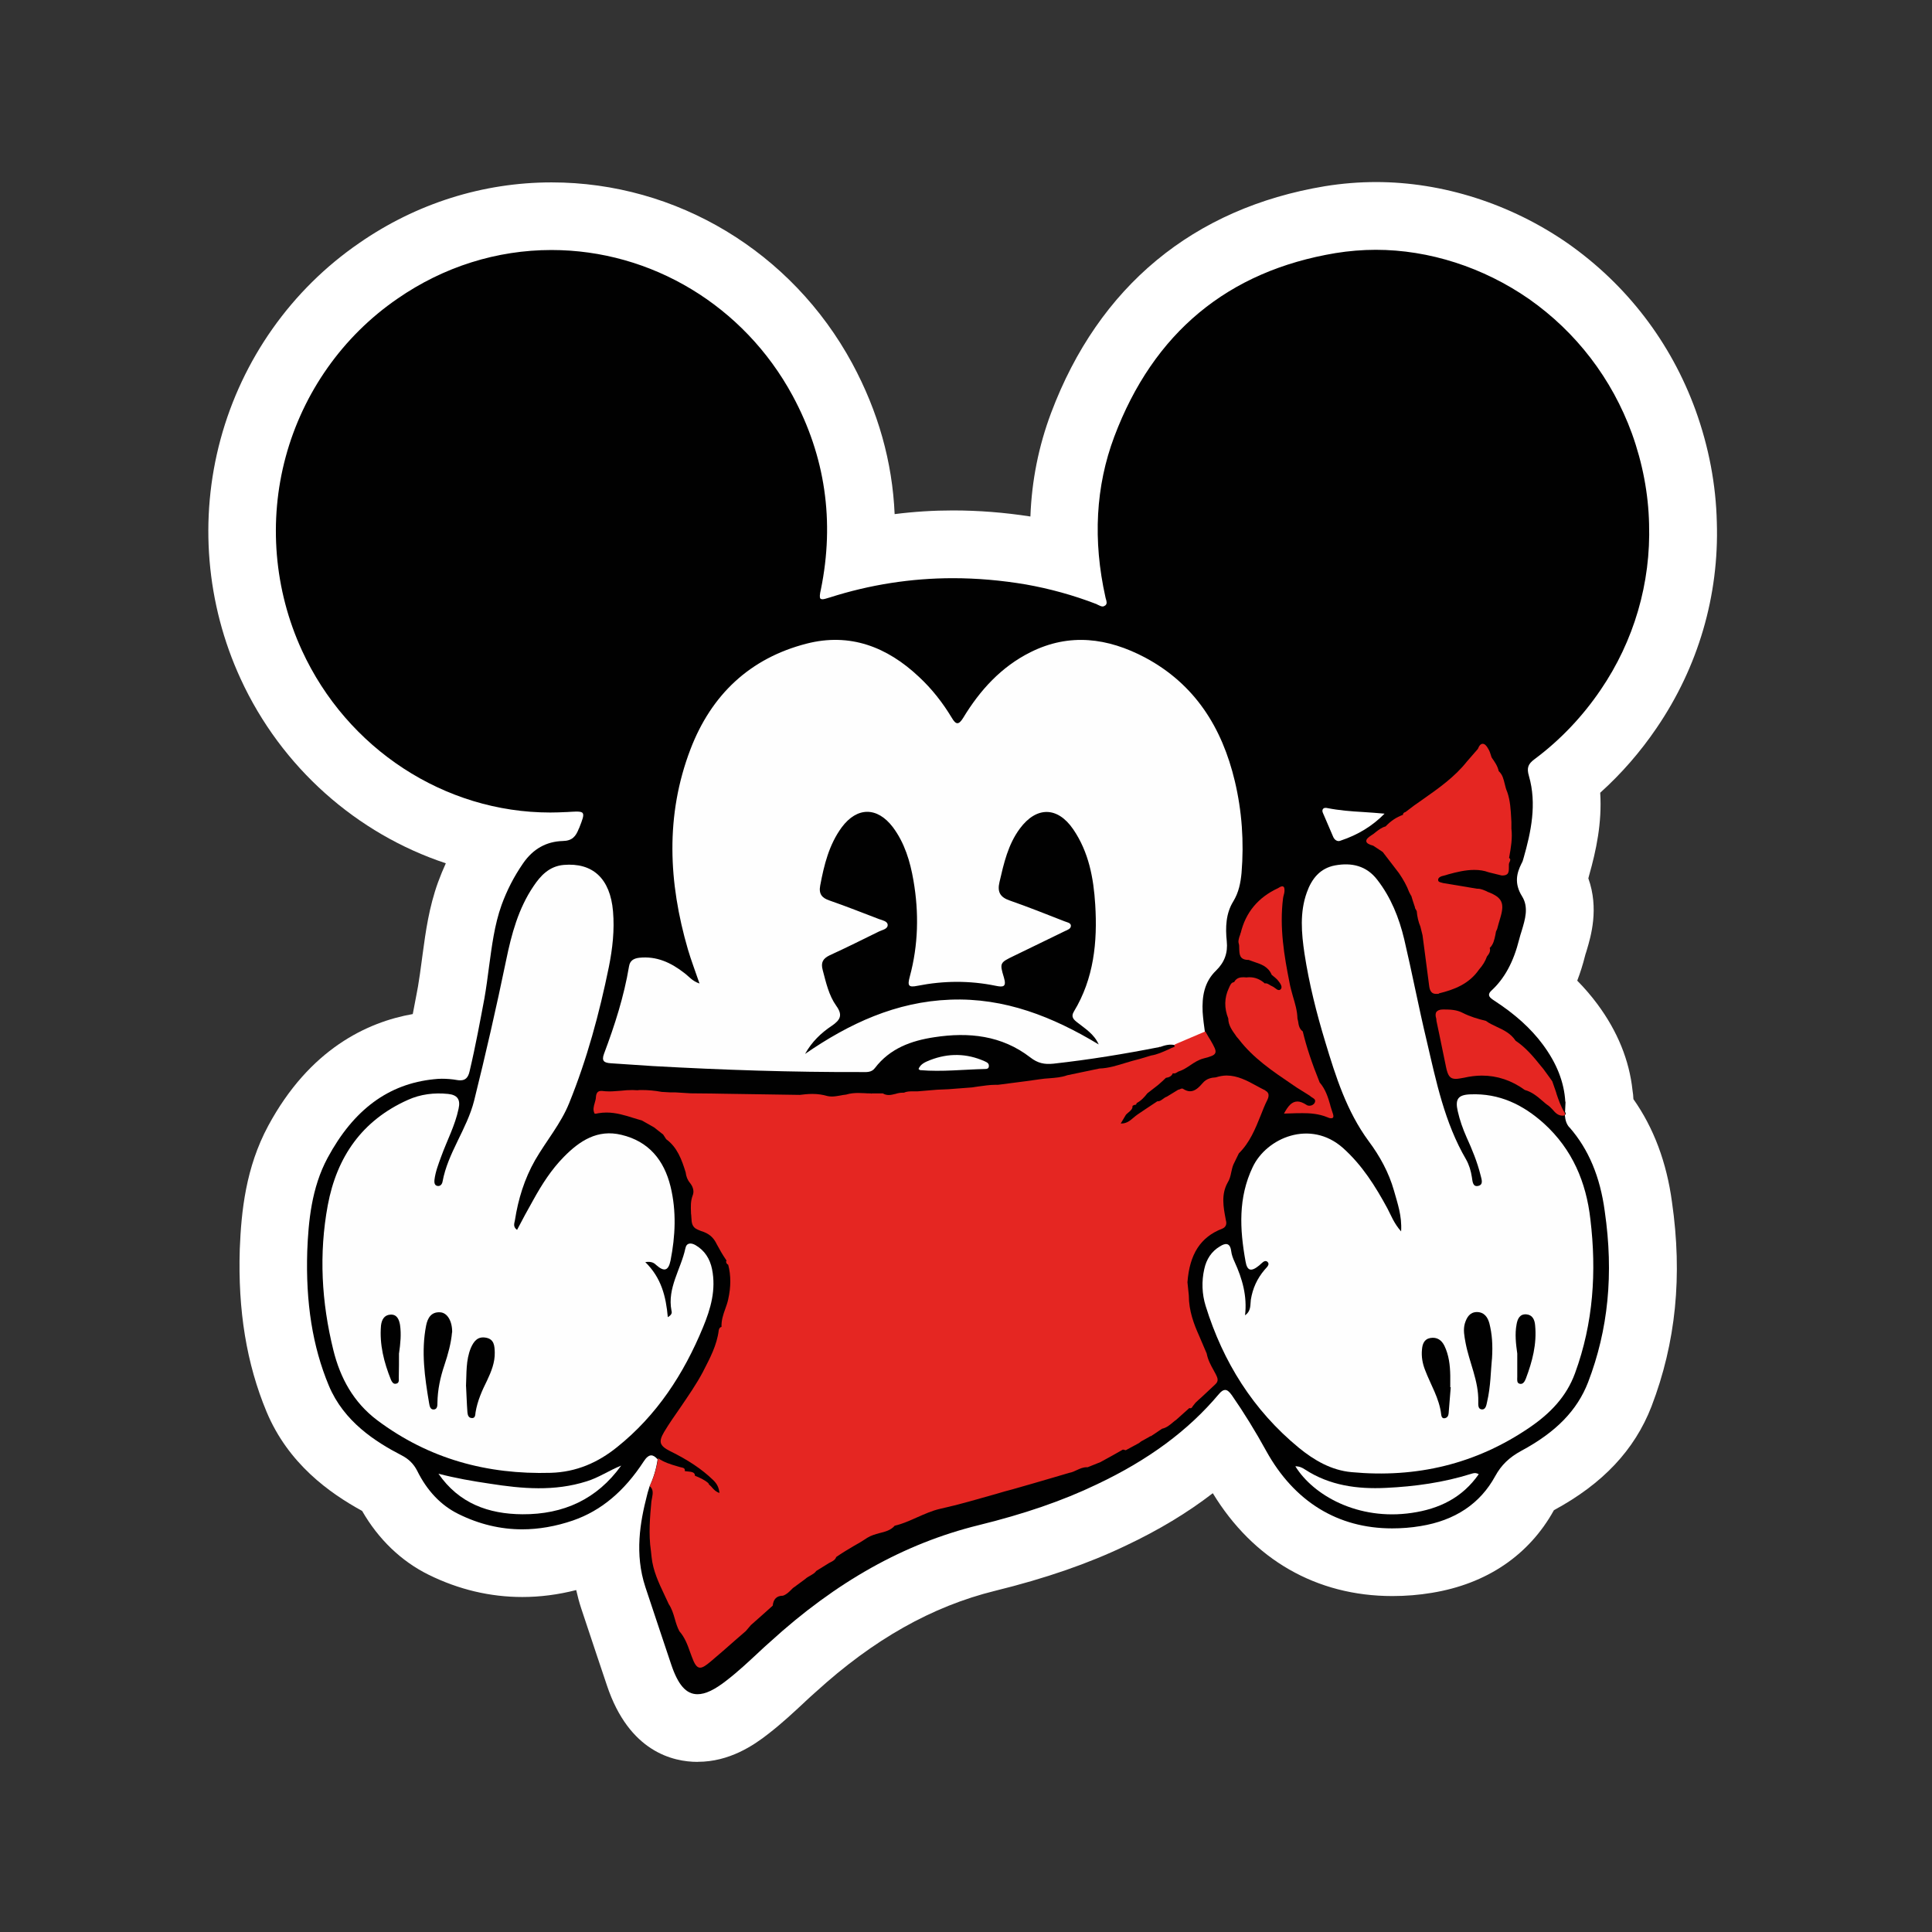
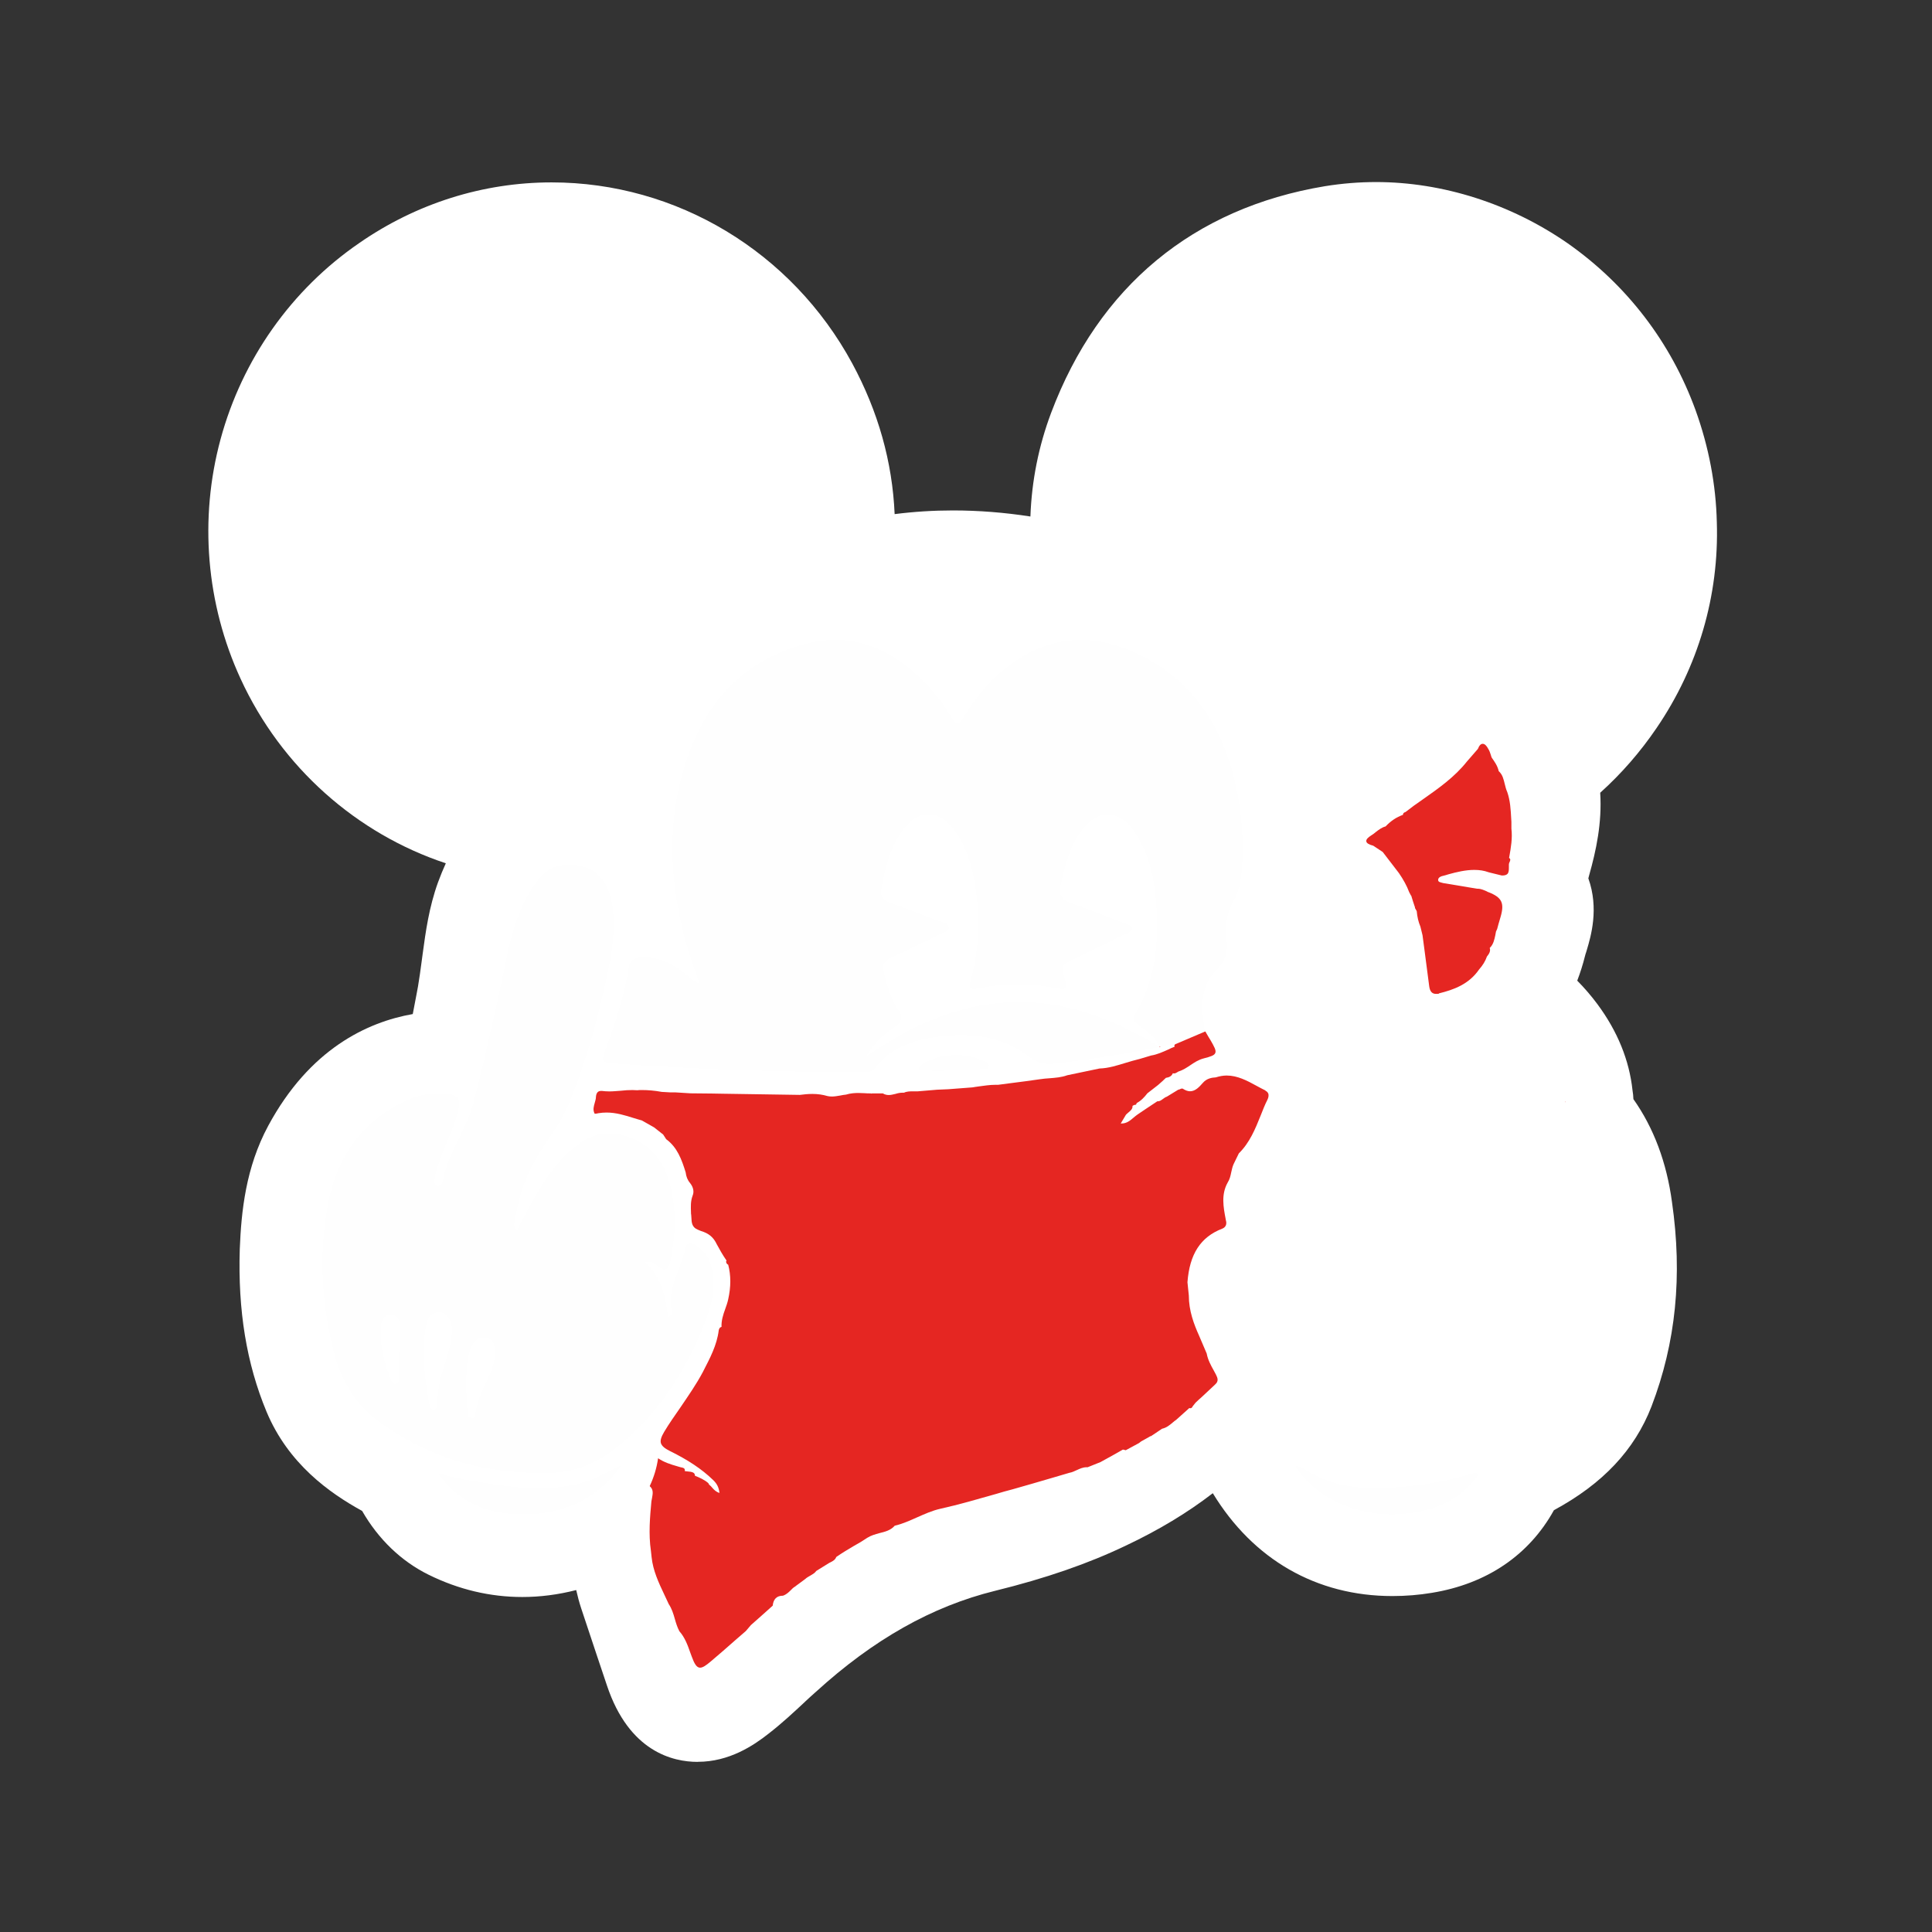
<svg xmlns="http://www.w3.org/2000/svg" id="Vrstva_1" viewBox="0 0 283.46 283.46">
  <rect x="0" y="0" width="283.46" height="283.46" fill="#333333" stroke="none" />
  <defs>
    <style>.cls-1{fill:#1d1d1b;}.cls-1,.cls-2,.cls-3,.cls-4,.cls-5{stroke-width:0px;}.cls-2{fill:#fff;}.cls-3{fill:#e52622;}.cls-4{fill:#fefefe;}.cls-5{fill:#010101;}</style>
  </defs>
-   <path class="cls-1" d="M102.34,253.39c-3.9,0-6.74-2.6-8.45-7.72-.5-1.46-1.01-2.98-1.51-4.5l-2.26-6.79c-.23-.71-.44-1.45-.6-2.19-.3-1.35-1.13-2.52-2.31-3.25-.81-.5-1.74-.76-2.68-.76-.42,0-.85.05-1.26.16-2.23.57-4.47.86-6.65.86-3.94,0-7.81-.92-11.49-2.74-3.09-1.52-5.71-4.06-7.59-7.33-.47-.81-1.15-1.48-1.97-1.93-3.76-2.06-9.06-5.56-11.77-12.06-2.64-6.33-3.79-13.44-3.53-21.74.2-5.13.78-10.63,3.57-15.81,4.22-7.83,10.14-12.47,17.6-13.8,2.08-.37,3.72-1.98,4.12-4.05.2-1.02.38-2.01.56-2.96l.21-1.12c.23-1.3.41-2.64.58-3.93l.16-1.17c.41-3.05.84-6.21,1.99-9.41.29-.8.62-1.61.98-2.39.6-1.32.61-2.83.03-4.16-.58-1.33-1.7-2.35-3.07-2.8-11.9-3.94-21.77-12.82-27.08-24.36-4.56-9.92-5.5-21.17-2.66-31.68,2.86-10.57,9.37-19.77,18.32-25.92,7.54-5.23,16.29-7.99,25.32-7.99,16.46,0,31.65,9.15,39.62,23.89,3.42,6.34,5.31,13.04,5.61,19.91.06,1.42.72,2.76,1.81,3.68.93.78,2.09,1.2,3.29,1.2.21,0,.42-.01.64-.04,2.62-.33,5.29-.5,7.93-.5,3.48,0,7.03.28,10.57.83.26.04.52.06.79.06,1.18,0,2.33-.41,3.25-1.17,1.12-.93,1.8-2.29,1.85-3.75.17-4.69,1.08-9.27,2.71-13.61,6.3-16.74,18.83-27.12,36.22-30.01,2.23-.36,4.48-.54,6.67-.54,8.75,0,17.7,2.87,25.2,8.07,7.77,5.45,13.62,13.08,16.89,22.04,1.75,4.86,2.69,9.85,2.81,14.81.31,9.74-2.44,19.12-7.95,27.19-2.16,3.18-4.67,6.07-7.48,8.59-1.16,1.04-1.78,2.56-1.68,4.12.24,3.81-.59,7.38-1.44,10.38-.02.05-.09.34-.12.43-.3,1.03-.26,2.13.1,3.13,1.03,2.86.16,5.73-.3,7.27l-.07.22c-.1.3-.2.62-.27.91-.27,1.07-.59,2.1-.96,3.05-.72,1.87-.28,3.99,1.13,5.42.91.92,1.75,1.9,2.49,2.91,2.4,3.23,3.8,6.64,4.17,10.14.01.11.03.22.04.33.04.2.06.41.06.62.04.99.36,1.94.93,2.75,2.5,3.54,4.1,7.86,4.78,12.84,1.44,9.98.55,18.96-2.72,27.49-2.04,5.25-5.84,9.24-11.97,12.55-.86.46-1.57,1.16-2.04,2.02-2.89,5.21-7.83,8.52-14.29,9.56-1.61.27-3.27.4-4.96.4-9.35,0-16.96-4.37-21.99-12.64-.75-1.24-2-2.1-3.43-2.36-.31-.06-.62-.09-.93-.09-1.12,0-2.22.37-3.12,1.06-3.45,2.66-7.3,4.98-11.79,7.1-5.24,2.51-11.21,4.57-18.26,6.31-10.09,2.48-19.43,7.73-28.53,16.03-.02.01-.06.05-.08.07-.48.42-.92.83-1.37,1.25l-.17.16c-1.52,1.42-3.21,2.99-5.01,4.39-1.82,1.43-4.25,3.05-7.24,3.05Z" />
  <path class="cls-2" d="M102.34,258.5c-3.57,0-10.04-1.46-13.29-11.21-.49-1.44-1-2.97-1.51-4.5l-2.26-6.79c-.3-.91-.54-1.82-.74-2.71-2.65.68-5.3,1.02-7.91,1.02-4.73,0-9.36-1.1-13.75-3.27-4.01-1.98-7.36-5.2-9.75-9.36-4.77-2.62-10.83-6.9-14.03-14.57-2.92-7.02-4.21-14.82-3.92-23.86.22-5.55.88-11.96,4.17-18.07,6.08-11.28,14.53-15.22,21.21-16.4.2-1.01.38-1.99.56-2.93l.21-1.13c.2-1.15.37-2.44.54-3.7l.15-1.12c.43-3.16.91-6.75,2.25-10.46.35-.95.73-1.88,1.14-2.78-13.03-4.32-24.11-14.02-30.11-27.07-5.06-11-6.1-23.48-2.94-35.15,3.18-11.73,10.41-21.96,20.36-28.79,8.37-5.8,18.14-8.89,28.21-8.89,18.34,0,35.24,10.18,44.11,26.56,3.81,7.06,5.89,14.45,6.22,22.11,2.84-.36,5.7-.54,8.56-.54,3.74,0,7.56.3,11.36.89.19-5.25,1.21-10.34,3.04-15.21,6.98-18.55,20.87-30.04,40.16-33.25,2.54-.41,5.05-.61,7.51-.61,9.78,0,19.76,3.19,28.11,8.98,8.67,6.08,15.15,14.53,18.77,24.49,1.95,5.41,2.99,10.93,3.12,16.44.34,10.75-2.72,21.22-8.83,30.18-2.39,3.52-5.16,6.7-8.28,9.51.28,4.42-.6,8.5-1.62,12.1-.04.15-.08.31-.12.46,1.59,4.44.36,8.54-.21,10.46-.03.09-.08.27-.11.37-.06.17-.12.35-.16.52-.32,1.29-.71,2.51-1.15,3.66,1.09,1.1,2.08,2.26,2.97,3.46,2.94,3.97,4.67,8.22,5.14,12.63.07.42.12.85.13,1.29,2.98,4.22,4.88,9.29,5.66,15.1,1.56,10.82.58,20.63-3.01,30-2.48,6.39-7.16,11.35-14.31,15.21-3.66,6.61-9.87,10.82-17.93,12.13-1.85.31-3.8.47-5.77.47-11.12,0-20.42-5.34-26.35-15.09-3.72,2.87-7.94,5.41-12.72,7.67-5.52,2.65-11.82,4.83-19.22,6.65-9.25,2.28-17.85,7.13-26.31,14.84-.05.05-.1.09-.16.14-.46.4-.89.81-1.33,1.21l-.1.1c-1.58,1.47-3.36,3.14-5.35,4.68-2.21,1.74-5.76,4.12-10.37,4.12Z" />
  <path class="cls-2" d="M230.27,165.42c-.41-.44-.61-1.02-.68-1.8.17-.14.17-.31.03-.48l.07-1.39v-.1h-.03c-.17-2.89-1.26-5.65-3.3-8.4-1.74-2.35-4.08-4.46-7.11-6.43-.41-.27-.75-.51-.78-.82-.03-.2.1-.44.37-.68,1.94-1.8,3.23-4.22,4.05-7.49.1-.41.24-.85.37-1.26.51-1.7,1.05-3.44.07-5.04-1.22-1.94-.78-3.47-.1-4.83.14-.24.24-.51.31-.82,1.09-3.81,1.97-7.93.78-12.04-.34-1.16-.14-1.74.82-2.45,3.88-2.89,7.11-6.36,9.7-10.17,4.9-7.18,7.38-15.68,7.11-24.36-.1-4.42-.95-8.91-2.52-13.27-2.93-8.03-8.17-14.87-15.11-19.73-6.67-4.63-14.63-7.21-22.46-7.21-1.97,0-3.98.17-5.89.48-15.79,2.62-26.74,11.67-32.49,26.95-2.72,7.25-3.16,15.17-1.29,23.54.03.1.03.17.07.27.1.34.2.68-.07.92-.14.1-.27.17-.41.17-.2,0-.41-.1-.61-.2-.1-.03-.2-.1-.27-.14-3.44-1.33-6.94-2.28-10.38-2.89-3.61-.61-7.18-.92-10.72-.92-6.09,0-12.18.95-18.03,2.82-.48.14-.85.27-1.09.27-.14,0-.24-.03-.31-.1-.14-.17-.1-.61.07-1.33,2.04-10,.65-19.56-4.15-28.44-7.14-13.2-20.72-21.37-35.38-21.37-8,0-15.82,2.45-22.59,7.15-8.03,5.51-13.85,13.78-16.4,23.2-2.55,9.42-1.7,19.53,2.38,28.41,6.63,14.43,20.92,23.78,36.44,23.78.78,0,1.6-.03,2.38-.07h.07c.58-.03,1.05-.07,1.4-.07.54,0,.82.07.92.24.2.31-.03.92-.51,2.14l-.07.14c-.44,1.12-.95,1.77-2.35,1.8-2.42.07-4.36,1.16-5.82,3.27-1.36,1.97-2.38,3.98-3.16,6.12-1.05,2.93-1.43,6.06-1.84,9.05-.2,1.53-.41,3.13-.68,4.66-.61,3.23-1.29,6.97-2.18,10.72-.2.88-.61,1.29-1.33,1.29-.14,0-.31,0-.44-.03-.78-.14-1.57-.2-2.31-.2-.37,0-.75.03-1.12.07-6.7.68-11.81,4.46-15.62,11.53-2.38,4.42-2.82,9.39-2.99,13.68-.24,7.59.78,14.02,3.16,19.73,2.21,5.31,6.87,8.27,10.68,10.24,1.05.54,1.77,1.26,2.28,2.25,1.46,2.96,3.5,5.1,6.06,6.36,3.03,1.5,6.16,2.25,9.36,2.25,2.42,0,4.93-.44,7.42-1.29,4.15-1.43,7.55-4.29,10.41-8.68.37-.58.75-.88,1.09-.88.31,0,.61.2.95.58-.2,1.4-.61,2.76-1.22,4.05v.03c-.03.1-.07.2-.1.34-.1.27-.17.58-.24.85-1.02,3.95-1.84,8.61-.24,13.47.71,2.14,1.43,4.29,2.14,6.43.54,1.63,1.09,3.27,1.63,4.87,1.02,3.06,2.21,4.42,3.88,4.42,1.16,0,2.52-.65,4.29-2.04,1.67-1.29,3.27-2.79,4.76-4.18.51-.48,1.02-.95,1.57-1.43,9.7-8.85,19.7-14.46,30.62-17.15,6.63-1.63,12.32-3.57,17.35-5.99,7.55-3.57,13.41-7.89,17.9-13.24.37-.44.65-.61.92-.61.31,0,.61.24.99.78,1.77,2.55,3.47,5.31,5.04,8.17,4.12,7.45,10.51,11.36,18.47,11.36,1.36,0,2.76-.1,4.18-.34,5.04-.82,8.74-3.27,10.96-7.35.88-1.6,2.04-2.72,3.78-3.67,5.14-2.76,8.23-5.95,9.83-10.07,2.96-7.72,3.78-15.92,2.45-25.08-.68-5.1-2.38-9.12-5.17-12.32ZM194.1,118.71c.07-.1.2-.17.37-.17.07,0,.17,0,.27.03,1.74.34,3.47.48,5.27.58,1.02.07,2.08.14,3.13.24-1.77,1.8-3.88,3.1-6.43,3.95-.1.03-.2.07-.31.07-.34,0-.65-.24-.82-.65l-.54-1.26c-.31-.71-.61-1.43-.92-2.14-.14-.27-.14-.51-.03-.65Z" />
-   <path class="cls-5" d="M230.27,165.42c-.41-.44-.61-1.02-.68-1.8h0c.17-.14.17-.31.03-.48l.07-1.39h0v-.1h-.03c-.17-2.89-1.26-5.65-3.3-8.4-1.74-2.35-4.08-4.46-7.11-6.43-.41-.27-.75-.51-.78-.82-.03-.2.1-.44.37-.68,1.94-1.8,3.23-4.22,4.05-7.49.1-.41.24-.85.37-1.26.51-1.7,1.05-3.44.07-5.04-1.22-1.94-.78-3.47-.1-4.83.14-.24.24-.51.31-.82,1.09-3.81,1.97-7.93.78-12.04-.34-1.16-.14-1.74.82-2.45,3.88-2.89,7.11-6.36,9.7-10.17,4.9-7.18,7.38-15.68,7.11-24.36-.1-4.42-.95-8.91-2.52-13.27-2.93-8.03-8.17-14.87-15.11-19.73-6.67-4.63-14.63-7.21-22.46-7.21-1.97,0-3.98.17-5.89.48-15.79,2.62-26.74,11.67-32.49,26.95-2.72,7.25-3.16,15.17-1.29,23.54.03.1.03.17.07.27.1.34.2.68-.07.92-.14.1-.27.17-.41.17-.2,0-.41-.1-.61-.2-.1-.03-.2-.1-.27-.14-3.44-1.33-6.94-2.28-10.38-2.89-3.61-.61-7.18-.92-10.72-.92-6.09,0-12.18.95-18.03,2.82-.48.14-.85.27-1.09.27-.14,0-.24-.03-.31-.1-.14-.17-.1-.61.07-1.33,2.04-10,.65-19.56-4.15-28.44-7.14-13.2-20.72-21.37-35.38-21.37-8,0-15.82,2.45-22.59,7.14-8.03,5.51-13.85,13.78-16.4,23.2s-1.7,19.53,2.38,28.41c6.63,14.43,20.92,23.78,36.44,23.78.78,0,1.6-.03,2.38-.07h.07c.58-.03,1.05-.07,1.39-.07.54,0,.82.07.92.24.2.31-.03.92-.51,2.14l-.07.14c-.44,1.12-.95,1.77-2.35,1.8-2.42.07-4.36,1.16-5.82,3.27-1.36,1.97-2.38,3.98-3.16,6.12-1.05,2.93-1.43,6.06-1.84,9.05-.2,1.53-.41,3.13-.68,4.66-.61,3.23-1.29,6.97-2.18,10.72-.2.88-.61,1.29-1.33,1.29-.14,0-.31,0-.44-.03-.78-.14-1.57-.2-2.31-.2-.37,0-.75.03-1.12.07-6.7.68-11.81,4.46-15.62,11.53-2.38,4.42-2.82,9.39-2.99,13.68-.24,7.59.78,14.02,3.16,19.73,2.21,5.31,6.87,8.27,10.68,10.24,1.05.54,1.77,1.26,2.28,2.25,1.46,2.96,3.5,5.1,6.06,6.36,3.03,1.5,6.16,2.25,9.36,2.25,2.42,0,4.93-.44,7.42-1.29,4.15-1.43,7.55-4.29,10.41-8.68.37-.58.75-.88,1.09-.88.31,0,.61.2.95.58-.2,1.39-.61,2.76-1.22,4.05v.03c-.03.1-.07.2-.1.34-.1.27-.17.58-.24.85-1.02,3.95-1.84,8.61-.24,13.47.71,2.14,1.43,4.29,2.14,6.43.54,1.63,1.09,3.27,1.63,4.87,1.02,3.06,2.21,4.42,3.88,4.42,1.16,0,2.52-.65,4.29-2.04,1.67-1.29,3.27-2.79,4.76-4.18.51-.48,1.02-.95,1.57-1.43,9.7-8.85,19.7-14.46,30.62-17.15,6.63-1.63,12.32-3.57,17.35-5.99,7.55-3.57,13.41-7.89,17.9-13.24.37-.44.65-.61.92-.61.31,0,.61.24.99.78,1.77,2.55,3.47,5.31,5.04,8.17,4.12,7.45,10.51,11.36,18.47,11.36h0c1.36,0,2.76-.1,4.18-.34,5.04-.82,8.74-3.27,10.96-7.35.88-1.6,2.04-2.72,3.78-3.67,5.14-2.76,8.23-5.95,9.83-10.07,2.96-7.72,3.78-15.92,2.45-25.08-.68-5.1-2.38-9.12-5.17-12.32ZM196.72,123.33c-.1.03-.2.07-.31.07-.34,0-.65-.24-.82-.65l-.54-1.26c-.31-.71-.61-1.43-.92-2.14-.14-.27-.14-.51-.03-.65.07-.1.2-.17.37-.17.07,0,.17,0,.27.03,1.74.34,3.47.48,5.27.58,1.02.07,2.08.14,3.13.24-1.77,1.8-3.88,3.1-6.43,3.95Z" />
-   <path class="cls-4" d="M170.18,153.61c-5.17,1.02-10.38,1.87-15.62,2.45-1.33.14-2.31-.07-3.4-.92-4.18-3.23-9.02-3.74-14.09-2.96-3.37.51-6.5,1.63-8.71,4.53-.51.68-1.26.58-1.97.58-10.21.03-20.41-.31-30.62-.88-2.08-.14-4.12-.27-6.16-.41-.95-.07-1.39-.31-.99-1.39,1.57-4.18,2.93-8.4,3.67-12.83.14-.85.68-1.16,1.5-1.26,2.55-.27,4.66.71,6.63,2.25.65.48,1.12,1.16,2.21,1.53-.61-1.8-1.22-3.37-1.7-5-2.86-9.83-3.33-19.67.37-29.36,3.06-8,8.71-13.37,17.05-15.51,6.36-1.63,11.81.48,16.47,4.87,1.91,1.77,3.5,3.81,4.83,6.02.61,1.05,1.02,1.05,1.67,0,2.45-4.05,5.58-7.49,9.87-9.63,5.72-2.86,11.33-2.11,16.81.78,7.32,3.91,11.3,10.28,13.17,18.13,1.05,4.42,1.36,8.91.99,13.44-.14,1.5-.41,2.89-1.22,4.22-1.09,1.77-1.16,3.81-.95,5.85.17,1.67-.31,3.06-1.57,4.29-1.74,1.67-2.08,3.81-1.97,6.09.07.99.2,2.01.34,2.99-1.46.61-2.89,1.22-4.36,1.87-.78-.2-1.5,0-2.25.27.03-.03-.03-.03-.03-.03l.03.03ZM161.2,153.24c-.68-1.53-1.94-2.28-3.1-3.2-.58-.44-1.02-.85-.54-1.63,2.93-4.83,3.47-10.21,3.13-15.68-.24-3.91-.95-7.72-3.23-11.06-2.31-3.37-5.41-3.37-7.83-.1-1.74,2.35-2.35,5.1-2.99,7.86-.34,1.43.1,2.21,1.5,2.69,2.72.95,5.38,2.01,8.06,3.06.34.14.88.2.92.61.03.48-.51.65-.88.82-2.48,1.22-5,2.42-7.49,3.64-2.04.99-2.11,1.02-1.46,3.16.41,1.39-.07,1.46-1.22,1.22-3.81-.78-7.62-.75-11.43,0-1.33.27-1.53.03-1.16-1.33,1.26-4.66,1.36-9.39.54-14.12-.48-2.79-1.29-5.51-3.03-7.83-2.28-2.99-5.24-2.99-7.49.03-1.87,2.55-2.59,5.51-3.16,8.54-.24,1.26.27,1.84,1.39,2.21,2.45.85,4.83,1.8,7.25,2.72.48.17,1.22.31,1.26.82.03.65-.78.75-1.26.99-2.42,1.19-4.8,2.38-7.25,3.5-.99.48-1.33,1.05-1.02,2.18.48,1.8.88,3.67,1.97,5.21.99,1.36.65,2.08-.65,2.96-1.57,1.05-2.93,2.35-3.91,4.12,6.46-4.46,13.34-7.66,21.3-7.96,8-.31,15.07,2.52,21.78,6.57Z" />
+   <path class="cls-4" d="M170.18,153.61c-5.17,1.02-10.38,1.87-15.62,2.45-1.33.14-2.31-.07-3.4-.92-4.18-3.23-9.02-3.74-14.09-2.96-3.37.51-6.5,1.63-8.71,4.53-.51.68-1.26.58-1.97.58-10.21.03-20.41-.31-30.62-.88-2.08-.14-4.12-.27-6.16-.41-.95-.07-1.39-.31-.99-1.39,1.57-4.18,2.93-8.4,3.67-12.83.14-.85.68-1.16,1.5-1.26,2.55-.27,4.66.71,6.63,2.25.65.48,1.12,1.16,2.21,1.53-.61-1.8-1.22-3.37-1.7-5-2.86-9.83-3.33-19.67.37-29.36,3.06-8,8.71-13.37,17.05-15.51,6.36-1.63,11.81.48,16.47,4.87,1.91,1.77,3.5,3.81,4.83,6.02.61,1.05,1.02,1.05,1.67,0,2.45-4.05,5.58-7.49,9.87-9.63,5.72-2.86,11.33-2.11,16.81.78,7.32,3.91,11.3,10.28,13.17,18.13,1.05,4.42,1.36,8.91.99,13.44-.14,1.5-.41,2.89-1.22,4.22-1.09,1.77-1.16,3.81-.95,5.85.17,1.67-.31,3.06-1.57,4.29-1.74,1.67-2.08,3.81-1.97,6.09.07.99.2,2.01.34,2.99-1.46.61-2.89,1.22-4.36,1.87-.78-.2-1.5,0-2.25.27.03-.03-.03-.03-.03-.03l.03.03Zc-.68-1.53-1.94-2.28-3.1-3.2-.58-.44-1.02-.85-.54-1.63,2.93-4.83,3.47-10.21,3.13-15.68-.24-3.91-.95-7.72-3.23-11.06-2.31-3.37-5.41-3.37-7.83-.1-1.74,2.35-2.35,5.1-2.99,7.86-.34,1.43.1,2.21,1.5,2.69,2.72.95,5.38,2.01,8.06,3.06.34.14.88.2.92.61.03.48-.51.65-.88.82-2.48,1.22-5,2.42-7.49,3.64-2.04.99-2.11,1.02-1.46,3.16.41,1.39-.07,1.46-1.22,1.22-3.81-.78-7.62-.75-11.43,0-1.33.27-1.53.03-1.16-1.33,1.26-4.66,1.36-9.39.54-14.12-.48-2.79-1.29-5.51-3.03-7.83-2.28-2.99-5.24-2.99-7.49.03-1.87,2.55-2.59,5.51-3.16,8.54-.24,1.26.27,1.84,1.39,2.21,2.45.85,4.83,1.8,7.25,2.72.48.17,1.22.31,1.26.82.03.65-.78.75-1.26.99-2.42,1.19-4.8,2.38-7.25,3.5-.99.48-1.33,1.05-1.02,2.18.48,1.8.88,3.67,1.97,5.21.99,1.36.65,2.08-.65,2.96-1.57,1.05-2.93,2.35-3.91,4.12,6.46-4.46,13.34-7.66,21.3-7.96,8-.31,15.07,2.52,21.78,6.57Z" />
  <path class="cls-4" d="M94.65,185.15c2.38,2.31,3.06,5.07,3.33,8.1.65-.37.61-.71.54-.95-.65-3.33,1.39-6.09,2.04-9.15.17-.85.85-.82,1.46-.48,1.36.78,2.14,2.01,2.45,3.54.61,3.03-.2,5.82-1.33,8.54-2.82,6.84-6.77,12.9-12.59,17.56-2.82,2.28-5.99,3.67-9.73,3.78-9.36.27-17.9-2.04-25.48-7.72-3.47-2.62-5.41-6.16-6.43-10.28-1.74-7.04-2.14-14.12-.82-21.26,1.33-7.11,5.04-12.45,11.74-15.45,1.87-.85,3.88-1.09,5.92-.88,1.36.14,1.84.82,1.53,2.18-.51,2.45-1.7,4.66-2.55,7.01-.41,1.12-.85,2.25-.99,3.44-.03.34,0,.75.37.85.44.14.75-.2.82-.61.78-4.25,3.57-7.69,4.63-11.87,1.7-6.84,3.27-13.71,4.7-20.62.78-3.81,1.8-7.59,4.01-10.85,1.05-1.57,2.31-2.93,4.42-3.13,4.29-.37,6.84,2.01,7.25,6.8.24,2.76-.07,5.48-.61,8.17-1.39,6.8-3.2,13.51-5.82,19.97-1.22,3.03-3.37,5.55-5,8.37-1.57,2.76-2.48,5.72-2.96,8.81-.07.44-.34.95.31,1.43.78-1.5,1.57-2.96,2.38-4.39,1.26-2.28,2.65-4.46,4.49-6.33,2.31-2.35,4.93-4.08,8.44-3.23,4.01.95,6.26,3.71,7.21,7.59.88,3.61.71,7.25,0,10.85-.31,1.5-.92,1.7-2.08.68-.27-.24-.61-.61-1.67-.44ZM66.34,195.5c.03-1.67-.71-2.89-1.74-2.96-1.36-.1-1.87.88-2.08,1.94-.75,3.81-.2,7.62.44,11.4.07.37.14.95.68.92s.54-.58.54-1.02c.03-1.87.41-3.67,1.02-5.48.54-1.6.99-3.27,1.12-4.8ZM68.38,203.39c.07,1.22.1,2.52.2,3.81.03.37.14.82.61.85.54.07.54-.44.58-.82.27-1.67.95-3.2,1.7-4.7.61-1.29,1.16-2.65,1.12-4.12-.03-.92-.07-1.91-1.26-2.14-1.22-.24-1.8.48-2.25,1.5-.75,1.84-.61,3.71-.71,5.61ZM58.55,198.53c.2-1.39.34-2.79.14-4.15-.14-.78-.44-1.57-1.43-1.5-.92.07-1.26.78-1.36,1.6-.24,2.79.44,5.41,1.46,7.96.14.31.34.65.71.58.54-.07.44-.54.44-.92.03-1.19.03-2.38.03-3.57Z" />
  <path class="cls-4" d="M91.14,215.03c-3.54,4.93-8.47,7.18-14.49,7.14-5-.03-9.32-1.6-12.32-5.95,2.48.65,5,1.09,7.52,1.46,4.76.75,9.49,1.16,14.22-.34,1.77-.54,3.3-1.6,5.07-2.31Z" />
-   <path class="cls-4" d="M182.67,192.98c.92-.65.75-1.53.85-2.28.27-1.67.92-3.1,2.01-4.39.27-.34.88-.78.41-1.19-.41-.34-.85.27-1.19.54-1.16.95-1.77.85-2.01-.61-.85-4.7-1.09-9.32,1.05-13.81,2.04-4.32,8.47-7.04,13.24-2.82,2.82,2.52,4.76,5.61,6.53,8.88.54,1.02.95,2.18,2.01,3.37.14-2.31-.54-4.15-1.05-5.99-.75-2.65-2.08-5.07-3.71-7.25-3.23-4.39-4.83-9.46-6.36-14.53-1.29-4.25-2.38-8.57-3.06-13-.44-2.99-.71-6.02.34-8.95.71-2.01,1.94-3.57,4.15-3.98,2.42-.44,4.59.03,6.19,2.11,2.01,2.59,3.2,5.58,3.95,8.71,1.16,4.93,2.11,9.93,3.3,14.9,1.39,5.95,2.62,12.01,5.78,17.42.44.78.71,1.67.85,2.59.1.58.1,1.5.95,1.29.82-.2.44-1.05.31-1.63-.48-1.91-1.22-3.71-2.04-5.51-.54-1.22-.99-2.48-1.29-3.81-.41-1.77.03-2.42,1.87-2.48,4.22-.17,7.69,1.5,10.79,4.29,4.15,3.78,6.19,8.61,6.8,14.05.92,7.66.44,15.21-2.25,22.56-1.26,3.47-3.67,5.92-6.6,7.93-7.93,5.44-16.71,7.49-26.2,6.6-2.96-.27-5.48-1.74-7.72-3.57-6.7-5.51-11.13-12.59-13.68-20.82-.54-1.74-.61-3.61-.2-5.41.31-1.43,1.05-2.59,2.31-3.33.75-.48,1.46-.58,1.63.65.07.58.27,1.12.51,1.63,1.12,2.45,1.87,5,1.53,7.86ZM218.9,199.41c.14-2.18,0-3.71-.37-5.21-.24-.92-.75-1.7-1.87-1.7-1.02.03-1.46.78-1.74,1.67-.27.95-.07,1.87.1,2.82.54,2.89,1.94,5.61,1.87,8.64,0,.48-.07,1.12.54,1.16.54.03.65-.61.75-1.09.54-2.28.54-4.63.71-6.29ZM212.85,203.53h-.07v-1.74c-.03-1.5-.2-2.96-.85-4.32-.41-.85-1.09-1.33-2.08-1.16-.92.17-1.16.92-1.22,1.7-.1,1.02.07,2.01.44,2.96.82,2.18,2.11,4.18,2.38,6.57.03.27.14.61.51.54.41-.07.54-.37.58-.71.1-1.29.2-2.55.31-3.84ZM222.61,198.59v3.44c0,.37-.1.88.34.99.48.14.75-.31.92-.75.95-2.52,1.63-5.07,1.36-7.83-.07-.85-.41-1.53-1.29-1.6-.95-.07-1.29.65-1.43,1.46-.27,1.43-.1,2.86.1,4.29Z" />
  <path class="cls-4" d="M216.96,216.29c-2.42,3.47-5.82,5.1-9.83,5.68-7.89,1.16-14.46-2.59-17.08-6.84.58,0,1.02.2,1.43.48,3.61,2.35,7.66,2.89,11.84,2.69,4.25-.2,8.47-.78,12.59-2.08.27-.07.54-.2,1.05.07Z" />
  <path class="cls-4" d="M134.76,156.85c.31-.78,1.05-1.05,1.74-1.33,2.65-1.02,5.31-.99,7.93.17.37.17.71.31.65.78-.03.31-.27.37-.51.37-3.2.07-6.36.44-9.56.17-.07,0-.14-.1-.24-.17Z" />
-   <path class="cls-3" d="M228.36,160.42c-.14-.41-.27-.82-.41-1.19l-.2-.58c-.14-.2-.27-.37-.41-.58-.31-.41-.61-.85-.92-1.26l-.31-.37c-1.09-1.36-2.25-2.76-3.74-3.74-.68-1.05-1.74-1.57-2.76-2.04-.54-.27-1.12-.51-1.6-.88-1.12-.27-2.31-.61-3.44-1.19-.85-.44-1.8-.48-2.72-.48h-.14c-.48,0-.78.14-.95.34-.17.24-.17.58-.03,1.02l.03.34.41,1.94c.34,1.6.65,3.2.99,4.8.27,1.33.61,1.74,1.43,1.74.31,0,.65-.07,1.22-.17.88-.2,1.77-.31,2.62-.31,2.25,0,4.36.71,6.29,2.11,1.02.27,1.84.95,2.59,1.6.27.24.54.48.85.68.24.17.44.41.65.61.37.44.78.88,1.46.88h0c.07,0,.14,0,.24-.03.14-.14.17-.27.03-.44-.54-.88-.88-1.87-1.19-2.79Z" />
  <path class="cls-3" d="M229.69,161.64h-.07s0,.07.03.07h0s.03,0,.03-.07Z" />
  <path class="cls-3" d="M185.7,160.01c-.44-.2-.92-.48-1.36-.71-1.36-.75-2.79-1.5-4.36-1.5-.54,0-1.05.1-1.6.27-.61.03-1.36.17-1.91.82-.51.58-1.09,1.22-1.87,1.22-.34,0-.68-.14-1.05-.37-.03-.03-.07-.03-.1-.03-.1,0-.24.03-.34.1-.07.03-.17.07-.24.07l-1.67,1.02c-.2.07-.41.2-.58.34-.24.17-.44.34-.75.34h-.07l-1.84,1.22-1.05.71c-.2.14-.41.31-.61.48-.48.41-.99.85-1.77.85h-.1l.75-1.26c.07-.07.1-.14.17-.17.07-.07.17-.17.27-.24.27-.24.58-.48.54-.92l.27-.14h.07c.17,0,.24-.1.27-.27.65-.34,1.12-.85,1.57-1.43l1.57-1.22.61-.54.54-.51c.51-.07.85-.27,1.02-.68.07.03.14.03.2.03.17,0,.31-.1.44-.17.07-.07.17-.1.27-.14.61-.2,1.12-.54,1.63-.88.61-.41,1.22-.82,2.01-1.02,1.05-.27,1.53-.44,1.67-.78.17-.37-.14-.92-.71-1.91-.17-.27-.34-.54-.51-.85l-.24-.41-4.39,1.87c-.07.03-.14.1-.14.17s0,.14.03.2c-.34.14-.68.27-.99.44-.78.34-1.57.71-2.45.85l-1.7.51c-.71.17-1.39.37-2.08.58-1.22.37-2.48.78-3.81.82l-4.73.99c-.85.31-1.74.37-2.59.44-.48.03-.95.07-1.39.14-1.43.2-2.89.41-4.32.58-.61.07-1.22.17-1.84.24h-.41c-.82,0-1.67.14-2.45.24-.31.03-.61.1-.92.14l-3.54.27-1.63.07-2.86.24h-.71c-.41,0-.88,0-1.29.2h-.24c-.34,0-.68.07-.99.17-.34.07-.65.17-.99.17-.31,0-.61-.07-.88-.24h-1.6s-.03.03-.07.03-.03,0-.07-.03h-.07c-.31,0-.58,0-.88-.03-.27,0-.58-.03-.88-.03-.51,0-1.16.03-1.84.24-.27.03-.58.07-.88.14-.41.07-.82.14-1.19.14-.24,0-.48-.03-.65-.07-.68-.2-1.39-.31-2.21-.31-.65,0-1.29.07-1.84.14l-9.19-.14-2.01-.03-1.74-.03-3.1-.03-2.25-.14h-.75l-1.22-.07c-1.09-.2-2.04-.27-2.89-.27-.24,0-.48,0-.71.03-.2,0-.44-.03-.68-.03-.58,0-1.12.03-1.7.1-.54.03-1.12.1-1.7.1-.41,0-.75-.03-1.09-.07h-.14c-.48,0-.71.31-.75.92,0,.27-.1.54-.17.82-.14.51-.31,1.02-.03,1.57,0,.03.07.03.14.03.1,0,.24-.03.41-.07.41-.07.82-.1,1.22-.1,1.39,0,2.72.41,4.01.82.37.1.75.24,1.16.34l1.8,1.02,1.33,1.05.44.68c1.63,1.19,2.28,2.99,2.86,4.87.07.61.27,1.12.65,1.57.48.61.61,1.26.37,1.84-.31.82-.27,1.63-.24,2.45,0,.14,0,.24.03.37,0,.14.03.27.03.44.03.68.07,1.39.95,1.74l.48.2c1.05.31,1.74.85,2.21,1.77l.03.07c.44.82.92,1.67,1.46,2.45l.03.07-.07.07c0,.24.1.41.31.51.41,1.57.41,3.23,0,5.07-.1.48-.27.95-.44,1.43-.31.85-.58,1.7-.54,2.62-.31.07-.37.34-.41.51-.27,2.18-1.29,4.08-2.25,5.95l-.07.14c-.95,1.8-2.14,3.5-3.27,5.17-.82,1.19-1.67,2.38-2.42,3.64-.44.75-.58,1.22-.48,1.63.14.44.54.78,1.36,1.19,2.62,1.29,4.63,2.62,6.29,4.22.61.58.85,1.12.95,1.91-.48-.14-.78-.44-1.05-.75-.14-.17-.27-.31-.44-.44-.07-.07-.1-.14-.14-.24-.58-.51-1.29-.82-1.97-1.09,0-.44-.34-.51-.61-.58l-.88-.1c.07-.41-.2-.48-.48-.54-.03,0-.1-.03-.14-.03-.17-.03-.31-.1-.48-.14-.95-.27-1.94-.58-2.79-1.16l-.03-.03v.03c-.2,1.39-.61,2.76-1.22,4.05v.03h0c.58.51.44,1.12.34,1.7-.03.17-.07.37-.1.54-.2,2.21-.44,4.76-.07,7.25l.1.92c.2,1.97,1.05,3.78,1.87,5.51.2.44.44.92.65,1.39.44.65.68,1.43.88,2.14.17.61.37,1.26.68,1.84.78.88,1.19,1.97,1.57,3.06.07.2.17.44.24.65.37,1.02.71,1.63,1.22,1.63.41,0,.88-.34,1.53-.88,1.22-1.02,2.45-2.11,3.61-3.13.51-.44,1.05-.92,1.57-1.36l.75-.88,1.57-1.39,1.63-1.46c.1-.99.61-1.46,1.5-1.46.51-.17.88-.54,1.22-.88l.24-.24h0l.24-.17,1.57-1.16h0c.2-.2.48-.34.71-.48.34-.2.68-.37.92-.71l1.87-1.16c.07-.03.14-.07.2-.1.34-.17.71-.37.85-.78.82-.58,1.7-1.09,2.55-1.6.68-.37,1.36-.78,2.01-1.22.54-.34,1.16-.51,1.77-.68.82-.2,1.67-.41,2.25-1.09,1.16-.27,2.21-.75,3.27-1.22,1.09-.48,2.21-.99,3.4-1.26,2.76-.61,5.55-1.43,8.2-2.18.82-.24,1.6-.48,2.42-.68,1.94-.54,3.88-1.12,5.78-1.67.85-.24,1.7-.51,2.55-.75.41-.07.75-.24,1.12-.41.44-.2.88-.41,1.43-.41h.14c.61-.24,1.26-.51,1.87-.75l.31-.17c1.02-.54,2.01-1.12,2.99-1.67l.31.07.1.03,1.94-1.05.31-.24,1.22-.68c.07-.07.14-.1.24-.1l1.63-1.09c.65-.14,1.12-.54,1.57-.92.17-.14.31-.27.48-.37l1.94-1.74c.07,0,.1.03.14.03h0c.17,0,.27-.1.37-.31l.41-.51c.27-.27.58-.54.85-.78.68-.61,1.36-1.29,2.04-1.91.54-.48.34-.95.1-1.43-.1-.2-.2-.37-.31-.58-.44-.78-.88-1.6-1.05-2.52l-1.12-2.62c-.75-1.67-1.5-3.64-1.5-5.89l-.2-1.94c.31-4.12,1.91-6.63,5.1-7.86.51-.2.71-.65.54-1.22l-.03-.17c-.34-1.77-.68-3.61.27-5.34.31-.48.44-1.02.54-1.53.1-.41.17-.82.34-1.19l.78-1.6c1.6-1.57,2.42-3.61,3.2-5.55.31-.78.61-1.57.99-2.31.17-.34.2-.65.14-.88-.1-.24-.24-.37-.44-.44Z" />
  <path class="cls-3" d="M211.11,145.75c2.21-.54,4.42-1.36,5.89-3.5.54-.61.92-1.22,1.16-1.91.27-.34.58-.75.41-1.26.54-.51.68-1.22.82-1.87.03-.17.07-.34.1-.54l.17-.37s.37-1.39.51-1.8c.58-2.01.17-2.82-1.7-3.57-.14-.03-.24-.1-.37-.17-.41-.17-.82-.37-1.29-.37h-.1l-4.93-.82c-.07-.03-.17-.03-.27-.07-.24-.07-.48-.1-.51-.37-.03-.41.48-.58.65-.61.27-.07.58-.14.85-.24,1.22-.34,2.52-.65,3.81-.65.75,0,1.43.1,2.08.34l.27.07,1.67.41h.07c.37,0,.61-.07.78-.24.2-.24.2-.58.2-.95,0-.27-.03-.58.1-.78.1-.2.2-.44-.07-.61l.03-.17c.24-1.33.48-2.72.31-4.12v-.99l-.03-.51c-.07-1.29-.14-2.62-.58-3.88-.17-.37-.27-.78-.37-1.19-.17-.68-.31-1.36-.88-1.87-.17-.78-.61-1.39-1.02-1.97-.07-.14-.1-.27-.14-.41-.1-.31-.2-.61-.37-.88-.27-.51-.54-.75-.82-.75s-.51.24-.71.75l-1.6,1.84c-1.8,2.28-4.18,3.95-6.5,5.58-.85.58-1.7,1.19-2.52,1.84-.14.03-.37.14-.37.41-.95.34-1.77.88-2.55,1.7h0c-.54.14-.99.48-1.43.82-.2.17-.41.34-.65.48-.54.34-.78.61-.75.88.03.27.37.48,1.02.65l1.39.92,2.38,3.1c.65.95,1.16,1.87,1.5,2.79l.27.51h.03l.24.78.27.82c.03.07.07.14.03.2l.27.48h0c.07.82.24,1.57.54,2.28l.31,1.26.27,2.04c.24,1.8.48,3.64.71,5.44.1.75.41,1.12.99,1.12.17,0,.31,0,.44-.03Z" />
-   <path class="cls-3" d="M195.19,162.19c-.34-1.19-.71-2.38-1.57-3.37-1.19-2.96-1.94-5.24-2.48-7.49-.51-.37-.61-.92-.68-1.46-.03-.14-.07-.31-.1-.44-.03-1.16-.37-2.25-.68-3.3-.17-.65-.37-1.29-.48-1.94-.78-3.91-1.5-8.1-.95-12.42.03-.1.03-.24.07-.34.07-.24.14-.51.14-.78s-.03-.48-.14-.54c-.07-.07-.1-.07-.2-.07-.17,0-.41.14-.61.27-2.93,1.36-4.76,3.57-5.48,6.6h-.03v.03c-.03.14-.07.31-.14.44-.1.34-.2.68-.14.95.1.27.1.58.1.88.03.82.03,1.63,1.39,1.63h0c.24.1.51.17.75.27,1.02.34,2.11.68,2.62,1.91.07.07.17.14.24.2.17.14.34.27.51.44l.07.07c.34.41.82.99.54,1.36-.1.14-.2.17-.31.17-.17,0-.37-.14-.58-.31-.14-.1-.27-.2-.44-.27-.1-.03-.2-.1-.31-.17-.17-.1-.37-.24-.61-.24-.03,0-.07,0-.1.03-.68-.61-1.43-.92-2.25-.92-.14,0-.31,0-.44.03-.17,0-.31-.03-.44-.03-.48,0-1.05.07-1.39.71-.41.07-.51.34-.65.61-.03.1-.1.2-.14.31-.65,1.39-.68,2.89-.07,4.42,0,.99.58,1.77,1.12,2.52l.03.07.41.48c2.11,2.76,5,4.7,7.76,6.57l.75.51h0l1.36.85.54.34c.1.1.24.2.37.27.27.17.54.34.34.75-.14.27-.44.44-.75.44-.17,0-.34-.03-.48-.14-.48-.31-.92-.48-1.29-.48-.85,0-1.39.68-1.97,1.74l-.03.03h.03c.37,0,.71-.03,1.09-.03.54-.03,1.12-.03,1.67-.03.99,0,2.31.07,3.61.61.14.07.34.14.54.14.14,0,.2-.03.27-.1.07-.1.07-.27,0-.51-.17-.48-.27-.88-.41-1.29Z" />
  <polygon class="cls-3" points="170.21 153.61 170.28 153.58 170.21 153.58 170.08 153.55 170.18 153.65 170.21 153.61" />
</svg>